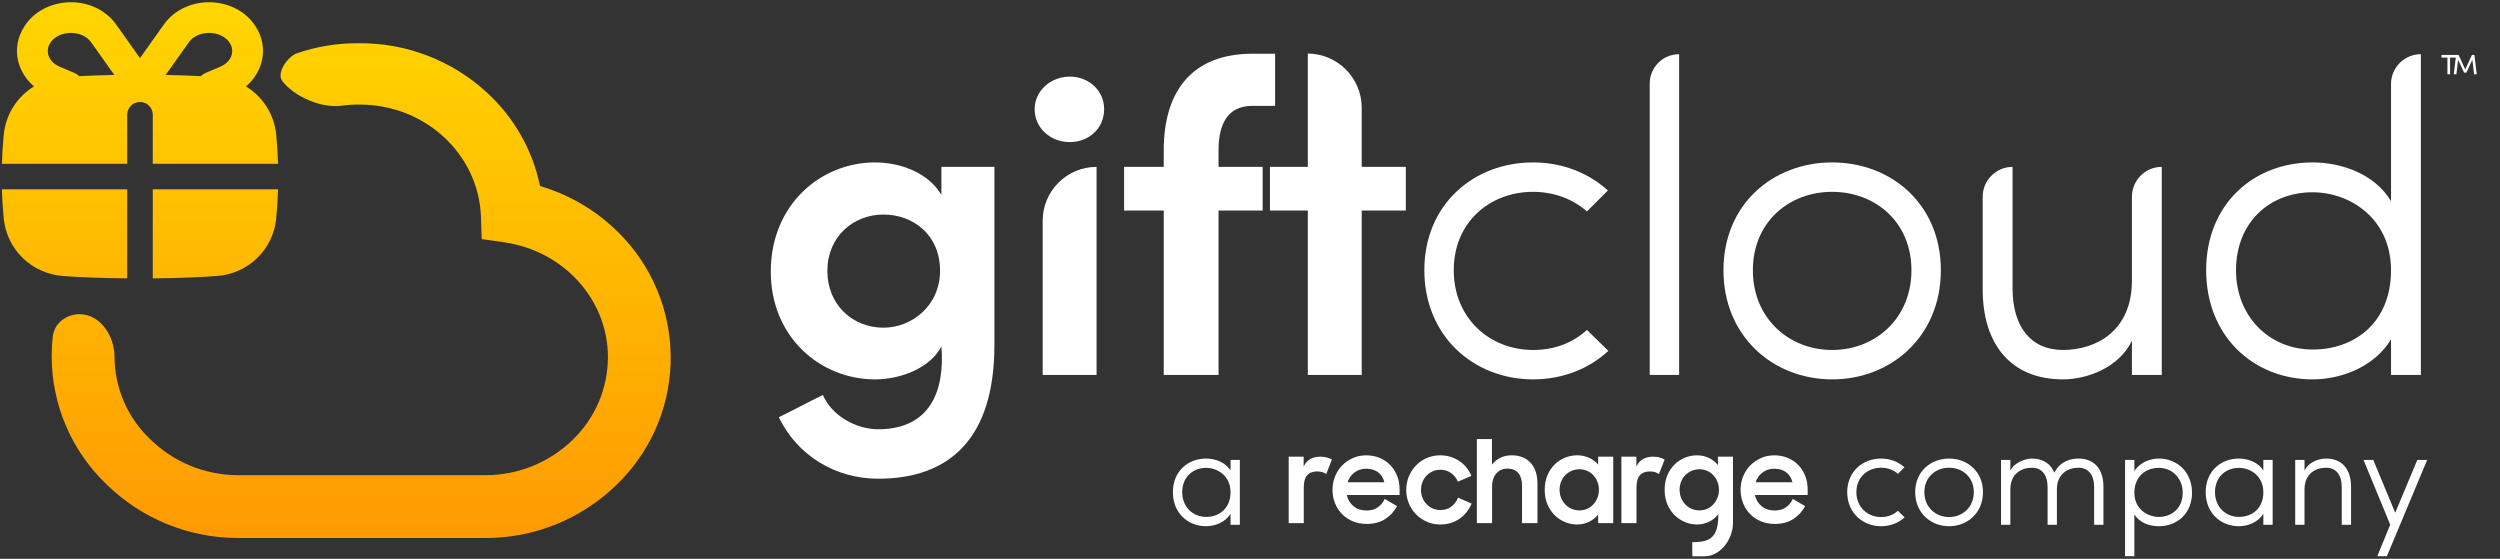
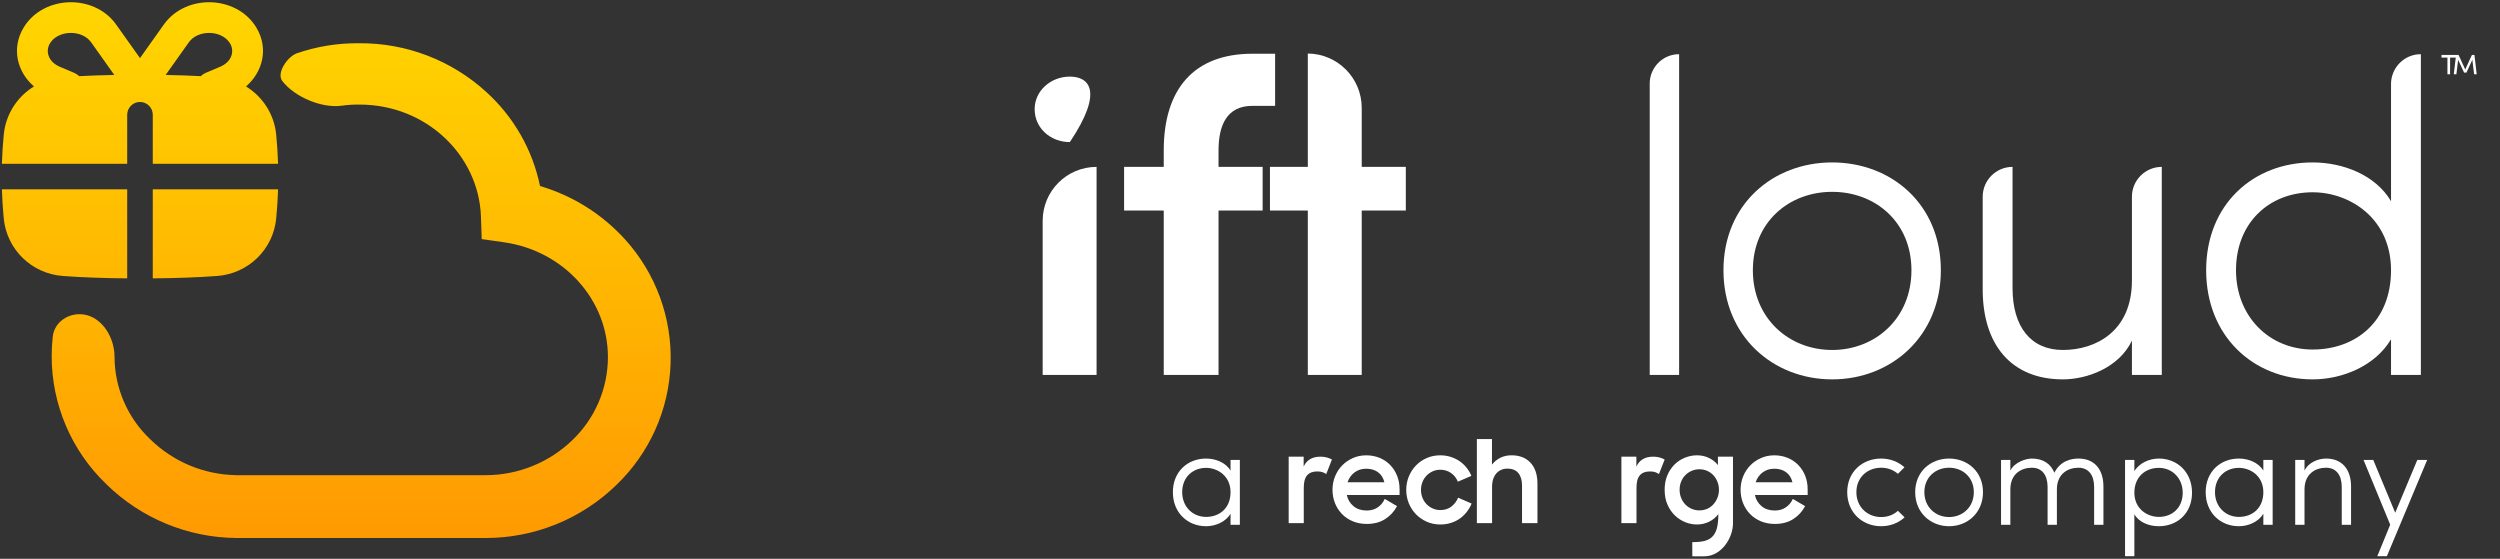
<svg xmlns="http://www.w3.org/2000/svg" width="1020" height="228" viewBox="0 0 1020 228" fill="none">
  <rect x="0" y="0" width="1020" height="228" fill="#333333" stroke="none" />
  <path fill-rule="evenodd" clip-rule="evenodd" d="M77.047 17.27C78.799 14.805 82.017 13.331 85.653 13.435C89.291 13.54 92.331 15.191 93.85 17.685C95.692 20.71 94.788 25.139 89.757 27.268L83.922 29.736C83.157 30.06 82.489 30.519 81.935 31.072C77.417 30.835 72.647 30.674 67.587 30.582L77.047 17.27ZM37.185 17.27L46.644 30.582C41.584 30.674 36.814 30.835 32.296 31.072C31.742 30.518 31.075 30.06 30.309 29.736L24.474 27.268C19.443 25.139 18.539 20.71 20.381 17.685C21.901 15.191 24.94 13.54 28.579 13.435C32.215 13.331 35.432 14.805 37.185 17.27ZM66.841 10.018L57.116 23.704L47.391 10.018C42.768 3.513 35.197 0.719 28.219 0.92C21.244 1.121 13.845 4.348 9.688 11.172C4.504 19.684 7.008 29.39 13.868 35.265C7.068 39.419 2.325 46.585 1.524 55.013C1.155 58.89 0.896 62.826 0.773 66.826H51.898V46.822C51.898 43.941 54.234 41.605 57.115 41.605C59.996 41.605 62.332 43.941 62.332 46.822V66.826H113.449C113.327 62.826 113.068 58.89 112.699 55.013C111.898 46.587 107.157 39.423 100.36 35.268C107.222 29.393 109.728 19.685 104.543 11.172C100.386 4.348 92.988 1.121 86.012 0.92C79.035 0.719 71.464 3.513 66.841 10.018ZM0.773 77.26H51.898V113.574C42.202 113.492 33.538 113.179 25.66 112.6C12.95 111.667 2.735 101.813 1.524 89.075C1.155 85.197 0.896 81.26 0.773 77.26ZM88.562 112.6C80.686 113.179 72.025 113.492 62.332 113.573V77.26H113.449C113.327 81.26 113.068 85.197 112.699 89.075C111.488 101.813 101.273 111.667 88.562 112.6ZM220.328 75.897C233.656 79.83 245.645 87.351 254.986 97.638C267.59 111.525 274.268 129.788 273.596 148.53C272.923 167.271 264.952 185.008 251.385 197.955C237.164 211.747 218.14 219.472 198.329 219.501H96.407C76.534 219.327 57.505 211.439 43.337 197.502C36.31 190.761 30.718 182.671 26.894 173.716C23.07 164.762 21.094 155.127 21.085 145.39C21.08 142.694 21.229 140.002 21.529 137.328C22.139 131.902 27.003 128.186 32.462 128.186C40.886 128.186 46.711 137.085 46.725 145.508C46.738 151.783 48.02 157.99 50.496 163.756C52.971 169.521 56.588 174.726 61.129 179.056C70.538 188.359 83.177 193.666 96.407 193.869H198.324C211.505 193.821 224.153 188.668 233.614 179.49C238.158 175.125 241.776 169.888 244.253 164.094C246.73 158.3 248.015 152.066 248.032 145.765C248.077 122.27 229.969 102.376 205.831 98.88L196.54 97.544L196.219 88.123C195.205 63.185 173.798 42.684 146.747 42.667C144.282 42.629 141.826 42.783 139.402 43.123C131.282 44.263 120.129 39.535 115.151 33.018C112.695 29.802 117.323 23.05 121.149 21.734C129.255 18.948 137.798 17.558 146.411 17.646H146.443C165.666 17.461 184.243 24.575 198.425 37.552C209.605 47.69 217.274 61.118 220.328 75.897Z" fill="url(#paint0_linear_1468_11764)" />
  <path d="M987.716 22.105V152.967H975.539V138.427C969.178 149.15 955.91 154.784 943.55 154.784C919.377 154.784 900.111 137.154 900.111 110.255C900.111 83.355 919.377 66.271 943.55 66.271C955.91 66.271 969.178 71.36 975.539 82.083V34.282C975.539 27.556 980.991 22.105 987.716 22.105ZM912.289 110.255C912.289 129.157 925.92 142.607 943.55 142.607C960.999 142.607 975.539 131.338 975.539 110.255C975.539 89.171 958.818 78.448 943.55 78.448C925.92 78.448 912.289 90.807 912.289 110.255Z" fill="white" />
  <path d="M869.828 114.435V80.266C869.828 73.54 875.28 68.088 882.005 68.088V152.967H869.828V138.972C864.557 150.059 851.471 154.785 841.656 154.785C820.754 154.785 808.759 140.79 808.941 117.525V80.266C808.941 73.54 814.393 68.088 821.118 68.088V117.525C821.118 133.338 828.57 142.789 841.656 142.789C855.106 142.789 869.828 135.155 869.828 114.435Z" fill="white" />
  <path d="M747.52 154.785C723.346 154.785 703.172 137.155 703.172 110.255C703.172 83.356 723.346 66.271 747.52 66.271C771.693 66.271 791.868 83.356 791.868 110.255C791.868 137.155 771.693 154.785 747.52 154.785ZM747.52 142.789C765.15 142.789 779.872 129.885 779.872 110.255C779.872 90.626 765.15 78.267 747.52 78.267C729.89 78.267 715.168 90.626 715.168 110.255C715.168 129.885 729.89 142.789 747.52 142.789Z" fill="white" />
  <path d="M685.08 22.105V152.967H673.084V34.1C673.084 27.475 678.455 22.105 685.08 22.105Z" fill="white" />
-   <path d="M647.474 134.61L656.198 143.153C648.201 150.605 637.296 154.785 625.482 154.785C601.308 154.785 581.134 137.155 581.134 110.255C581.134 83.356 601.308 66.271 625.482 66.271C637.296 66.271 648.019 70.451 656.016 77.722L647.474 86.264C641.658 81.175 634.024 78.267 625.482 78.267C607.852 78.267 593.13 90.626 593.13 110.255C593.13 129.885 607.852 142.789 625.482 142.789C634.024 142.789 641.476 140.063 647.474 134.61Z" fill="white" />
  <path d="M533.59 21.843C545.766 21.947 555.582 31.848 555.582 44.024V68.088H573.576V85.9H555.582V152.967H533.59V85.9H518.141V68.088H533.59V21.843Z" fill="white" />
  <path d="M520.245 21.923V43.188H510.976C500.616 43.188 497.163 51.003 497.163 61.363V68.088H515.156V85.9H497.163V152.967H474.807V85.9H458.631V68.088H474.807V61.363C474.807 36.463 486.984 21.923 510.976 21.923H520.245Z" fill="white" />
  <path d="M447.4 68.088V152.967H425.408V90.081C425.408 77.935 435.254 68.088 447.4 68.088Z" fill="white" />
-   <path d="M436.495 31.257C428.68 31.257 422.137 37.073 422.137 44.525C422.137 52.34 428.68 57.974 436.495 57.974C444.311 57.974 450.49 52.34 450.49 44.525C450.49 37.073 444.311 31.257 436.495 31.257Z" fill="white" />
-   <path d="M383.545 110.437C383.545 95.897 372.64 87.536 360.463 87.536C348.103 87.536 337.562 96.624 337.562 110.437C337.562 124.614 348.103 133.702 360.463 133.702C371.913 133.702 383.545 124.796 383.545 110.437ZM335.744 161.146C339.379 169.689 349.376 175.141 358.282 175.141C379.728 175.141 385.545 159.147 384.091 141.335C379.728 149.878 367.914 154.785 357.009 154.785C334.835 154.785 314.479 137.7 314.479 110.801C314.479 83.538 334.835 66.271 357.009 66.271C368.096 66.271 379.183 70.997 384.091 79.539V68.088H405.719V140.79C405.719 178.595 387.726 195.316 358.282 195.316C340.652 195.316 325.202 185.683 317.751 170.234C322.658 167.871 330.837 163.509 335.744 161.146Z" fill="white" />
+   <path d="M436.495 31.257C428.68 31.257 422.137 37.073 422.137 44.525C422.137 52.34 428.68 57.974 436.495 57.974C450.49 37.073 444.311 31.257 436.495 31.257Z" fill="white" />
  <path d="M531.892 186.322V190.355C533.138 187.665 535.418 186.322 538.732 186.322C539.703 186.322 540.579 186.432 541.354 186.648C542.129 186.864 542.821 187.144 543.43 187.482L541.104 193.413C540.65 193.104 540.137 192.85 539.578 192.646C539.016 192.447 538.294 192.346 537.411 192.346C535.618 192.346 534.255 192.862 533.33 193.9C532.404 194.934 531.938 196.628 531.938 198.975V213.433H525.781V186.322H531.892Z" fill="white" />
  <path d="M582.162 212.878C580.474 212.137 579.007 211.133 577.76 209.866C576.514 208.599 575.534 207.108 574.817 205.393C574.105 203.677 573.746 201.847 573.746 199.903C573.746 197.958 574.105 196.077 574.817 194.362C575.53 192.646 576.514 191.146 577.76 189.867C579.007 188.584 580.474 187.58 582.162 186.855C583.85 186.131 585.668 185.767 587.61 185.767C589.103 185.767 590.507 185.974 591.829 186.394C593.15 186.809 594.359 187.389 595.455 188.13C596.552 188.872 597.506 189.753 598.327 190.774C599.149 191.795 599.815 192.921 600.332 194.158L594.813 196.522C594.205 195.04 593.271 193.858 592.008 192.977C590.745 192.095 589.294 191.655 587.652 191.655C586.527 191.655 585.484 191.871 584.53 192.303C583.575 192.735 582.737 193.324 582.02 194.065C581.308 194.807 580.753 195.679 580.357 196.683C579.961 197.687 579.765 198.759 579.765 199.903C579.765 201.046 579.961 202.071 580.357 203.075C580.753 204.079 581.308 204.952 582.02 205.693C582.733 206.435 583.579 207.024 584.551 207.456C585.522 207.888 586.572 208.104 587.698 208.104C589.432 208.104 590.912 207.634 592.146 206.689C593.379 205.748 594.296 204.533 594.905 203.05L600.424 205.46C599.907 206.697 599.236 207.841 598.415 208.892C597.594 209.942 596.643 210.845 595.564 211.603C594.484 212.361 593.275 212.946 591.937 213.365C590.599 213.784 589.157 213.992 587.606 213.992C585.659 213.992 583.842 213.619 582.158 212.878" fill="white" />
  <path d="M608.723 179.137V189.567C609.636 188.393 610.766 187.465 612.121 186.783C613.471 186.106 615.001 185.763 616.702 185.763C620.016 185.763 622.608 186.783 624.476 188.821C626.348 190.859 627.281 193.701 627.281 197.348V213.429H620.987V198.043C620.987 195.912 620.487 194.235 619.482 193.015C618.478 191.795 616.973 191.185 614.968 191.185C614.117 191.185 613.313 191.346 612.55 191.672C611.791 191.998 611.129 192.468 610.566 193.087C610.003 193.705 609.561 194.476 609.245 195.404C608.924 196.332 608.765 197.382 608.765 198.556V213.433H602.562V179.137H608.719H608.723Z" fill="white" />
-   <path d="M638.612 213.04C637.045 212.408 635.64 211.485 634.394 210.282C633.147 209.075 632.143 207.6 631.384 205.855C630.625 204.11 630.246 202.123 630.246 199.899C630.246 197.675 630.617 195.642 631.363 193.897C632.109 192.151 633.097 190.677 634.327 189.47C635.557 188.263 636.97 187.343 638.566 186.712C640.163 186.081 641.797 185.763 643.468 185.763C645.232 185.763 646.857 186.102 648.35 186.784C649.838 187.462 651.072 188.39 652.043 189.567V186.322H658.2V213.434H652.043V209.913C651.072 211.18 649.825 212.175 648.304 212.904C646.782 213.628 645.14 213.993 643.377 213.993C641.763 213.993 640.175 213.675 638.612 213.044M647.574 207.596C648.545 207.164 649.383 206.563 650.084 205.787C650.784 205.016 651.338 204.118 651.747 203.097C652.155 202.077 652.364 200.979 652.364 199.806C652.364 198.633 652.16 197.582 651.747 196.561C651.338 195.54 650.78 194.655 650.084 193.897C649.383 193.138 648.55 192.545 647.574 192.113C646.599 191.681 645.536 191.465 644.381 191.465C643.227 191.465 642.201 191.681 641.213 192.113C640.225 192.545 639.367 193.134 638.637 193.875C637.908 194.617 637.337 195.498 636.928 196.519C636.52 197.54 636.311 198.637 636.311 199.81C636.311 200.984 636.515 202.089 636.928 203.123C637.337 204.156 637.908 205.055 638.637 205.813C639.367 206.571 640.225 207.164 641.213 207.596C642.201 208.028 643.26 208.244 644.381 208.244C645.503 208.244 646.603 208.028 647.574 207.596Z" fill="white" />
  <path d="M667.644 186.322V190.355C668.89 187.665 671.17 186.322 674.484 186.322C675.46 186.322 676.331 186.432 677.106 186.648C677.882 186.864 678.574 187.144 679.182 187.482L676.856 193.413C676.402 193.104 675.889 192.85 675.326 192.646C674.764 192.447 674.042 192.346 673.159 192.346C671.366 192.346 670.003 192.862 669.078 193.9C668.152 194.934 667.686 196.628 667.686 198.975V213.433H661.529V186.322H667.64H667.644Z" fill="white" />
  <path d="M707.065 186.322H700.909L700.925 189.753C699.946 188.52 698.708 187.546 697.215 186.83C695.723 186.11 694.093 185.758 692.33 185.767C690.658 185.775 689.024 186.101 687.432 186.741C685.84 187.385 684.431 188.308 683.205 189.52C681.98 190.732 681 192.214 680.262 193.964C679.525 195.713 679.166 197.717 679.174 199.971C679.187 202.194 679.579 204.177 680.346 205.918C681.117 207.659 682.126 209.129 683.38 210.328C684.635 211.527 686.044 212.437 687.611 213.064C689.179 213.691 690.771 213.996 692.38 213.988C694.172 213.979 695.827 213.598 697.345 212.848C698.862 212.099 700.1 211.073 701.067 209.769L701.084 209.781C701.13 219.626 697.495 221.168 690.442 221.206C690.45 223.024 690.463 225.497 690.471 226.967C692.322 226.959 693.56 227.014 695.631 226.967C702.343 226.815 707.09 219.491 707.057 213.437V186.322H707.065ZM700.713 203.097C700.304 204.118 699.746 205.012 699.05 205.782C698.349 206.553 697.516 207.159 696.54 207.591C695.565 208.023 694.502 208.239 693.347 208.239C692.192 208.239 691.167 208.023 690.179 207.591C689.191 207.159 688.332 206.562 687.603 205.808C686.874 205.05 686.302 204.156 685.894 203.122C685.481 202.089 685.277 200.983 685.277 199.81C685.277 198.636 685.481 197.539 685.894 196.518C686.307 195.497 686.874 194.62 687.603 193.875C688.332 193.133 689.191 192.545 690.179 192.112C691.167 191.68 692.222 191.464 693.347 191.464C694.473 191.464 695.565 191.68 696.54 192.112C697.511 192.545 698.349 193.142 699.05 193.896C699.75 194.654 700.304 195.54 700.713 196.56C701.121 197.581 701.33 198.662 701.33 199.805C701.33 200.949 701.125 202.076 700.713 203.097Z" fill="white" />
  <path d="M718.437 212.684C716.72 211.964 715.248 210.976 714.027 209.718C712.806 208.464 711.855 206.982 711.176 205.283C710.496 203.58 710.159 201.767 710.159 199.835C710.159 197.904 710.513 196.036 711.222 194.32C711.93 192.604 712.902 191.117 714.14 189.859C715.378 188.601 716.832 187.606 718.504 186.873C720.18 186.136 721.98 185.771 723.91 185.771C725.84 185.771 727.687 186.115 729.363 186.805C731.038 187.496 732.476 188.461 733.681 189.703C734.886 190.944 735.828 192.405 736.507 194.091C737.187 195.777 737.524 197.616 737.524 199.607V201.949H715.99C716.411 203.851 717.333 205.381 718.75 206.545C720.167 207.71 721.964 208.291 724.135 208.291C725.853 208.291 727.345 207.863 728.612 207.003C729.88 206.143 730.83 204.995 731.464 203.555L736.486 206.499C735.34 208.676 733.735 210.43 731.668 211.764C729.6 213.099 727.091 213.764 724.135 213.764C722.055 213.764 720.155 213.404 718.433 212.684M719.133 192.757C717.791 193.769 716.849 195.104 716.307 196.756H731.326C730.872 194.947 730 193.574 728.704 192.642C727.408 191.706 725.807 191.24 723.91 191.24C722.014 191.24 720.48 191.744 719.138 192.757" fill="white" />
  <path d="M551.938 212.684C550.22 211.964 548.749 210.976 547.527 209.718C546.306 208.464 545.356 206.982 544.676 205.283C543.997 203.58 543.659 201.767 543.659 199.835C543.659 197.904 544.013 196.036 544.722 194.32C545.431 192.604 546.402 191.117 547.64 189.859C548.878 188.601 550.333 187.606 552.004 186.873C553.68 186.136 555.481 185.771 557.411 185.771C559.341 185.771 561.187 186.115 562.863 186.805C564.539 187.496 565.977 188.461 567.182 189.703C568.386 190.944 569.328 192.405 570.008 194.091C570.687 195.777 571.025 197.616 571.025 199.607V201.949H549.491C549.912 203.851 550.833 205.381 552.25 206.545C553.668 207.71 555.464 208.291 557.636 208.291C559.353 208.291 560.846 207.863 562.113 207.003C563.38 206.143 564.33 204.995 564.964 203.555L569.987 206.499C568.841 208.676 567.236 210.43 565.168 211.764C563.101 213.099 560.591 213.764 557.636 213.764C555.556 213.764 553.655 213.404 551.934 212.684M552.634 192.757C551.292 193.769 550.35 195.104 549.808 196.756H564.826C564.372 194.947 563.501 193.574 562.205 192.642C560.908 191.706 559.307 191.24 557.411 191.24C555.514 191.24 553.98 191.744 552.638 192.757" fill="white" />
  <path d="M505.859 187.657V214.13H502.061V209.595C500.077 212.939 495.939 214.697 492.084 214.697C484.545 214.697 478.536 209.198 478.536 200.808C478.536 192.418 484.545 187.09 492.084 187.09C495.939 187.09 500.077 188.677 502.061 192.022V187.657H505.859ZM482.334 200.808C482.334 206.704 486.586 210.898 492.084 210.898C497.526 210.898 502.061 207.384 502.061 200.808C502.061 194.232 496.846 190.888 492.084 190.888C486.586 190.888 482.334 194.743 482.334 200.808Z" fill="white" />
  <path d="M973.847 226.941H969.935L975.207 214.073L964.323 187.657H968.291L977.248 209.198L986.261 187.657H990.286L973.847 226.941Z" fill="white" />
  <path d="M940.241 199.674V214.13H936.443V187.657H940.241V192.022C941.885 188.564 945.967 187.09 949.028 187.09C955.547 187.09 959.288 191.455 959.232 198.711V214.13H955.434V198.711C955.434 193.779 953.109 190.831 949.028 190.831C944.833 190.831 940.241 193.212 940.241 199.674Z" fill="white" />
  <path d="M927.242 187.657V214.13H923.444V209.595C921.46 212.939 917.322 214.697 913.467 214.697C905.928 214.697 899.919 209.198 899.919 200.808C899.919 192.418 905.928 187.09 913.467 187.09C917.322 187.09 921.46 188.677 923.444 192.022V187.657H927.242ZM903.717 200.808C903.717 206.704 907.969 210.898 913.467 210.898C918.909 210.898 923.444 207.384 923.444 200.808C923.444 194.232 918.229 190.888 913.467 190.888C907.969 190.888 903.717 194.743 903.717 200.808Z" fill="white" />
  <path d="M867.023 226.941V187.657H870.821V192.248C872.806 188.904 876.944 187.09 880.798 187.09C888.338 187.09 894.347 192.645 894.347 201.035C894.347 209.425 888.338 214.697 880.798 214.697C876.887 214.697 872.806 213.223 870.821 209.821V226.941H867.023ZM890.549 201.035C890.549 195.139 886.297 190.888 880.798 190.888C875.356 190.888 870.821 194.516 870.821 201.035C870.821 207.554 876.037 210.898 880.798 210.898C886.297 210.898 890.549 207.157 890.549 201.035Z" fill="white" />
  <path d="M839.214 199.674V214.13H835.416V198.711C835.416 193.779 833.092 190.831 829.01 190.831C824.815 190.831 820.224 193.212 820.224 199.674V214.13H816.426V187.657H820.224V192.022C821.868 188.564 826.573 187.09 829.01 187.09C833.545 187.09 836.663 189.187 838.194 192.872C840.631 187.883 845.336 187.09 848.001 187.09C854.52 187.09 858.261 191.455 858.204 198.711V214.13H854.406V198.711C854.406 193.779 852.082 190.831 848.001 190.831C843.806 190.831 839.214 193.212 839.214 199.674Z" fill="white" />
  <path d="M795.228 214.697C787.689 214.697 781.396 209.198 781.396 200.808C781.396 192.418 787.689 187.09 795.228 187.09C802.768 187.09 809.06 192.418 809.06 200.808C809.06 209.198 802.768 214.697 795.228 214.697ZM795.228 210.955C800.727 210.955 805.318 206.93 805.318 200.808C805.318 194.686 800.727 190.831 795.228 190.831C789.729 190.831 785.138 194.686 785.138 200.808C785.138 206.93 789.729 210.955 795.228 210.955Z" fill="white" />
  <path d="M774.353 208.404L777.074 211.069C774.58 213.393 771.178 214.697 767.494 214.697C759.954 214.697 753.662 209.198 753.662 200.808C753.662 192.418 759.954 187.09 767.494 187.09C771.178 187.09 774.523 188.394 777.017 190.661L774.353 193.325C772.539 191.738 770.158 190.831 767.494 190.831C761.995 190.831 757.403 194.686 757.403 200.808C757.403 206.93 761.995 210.955 767.494 210.955C770.158 210.955 772.482 210.105 774.353 208.404Z" fill="white" />
  <path d="M1001.13 30.308L1001.95 23.505H999.637V30.308H998.553V23.505H996.129V22.42H1003.1L1005.82 28.352L1008.54 22.42H1009.57L1010.5 30.308H1009.44L1008.71 24.376L1006.31 29.627H1005.36L1002.91 24.419L1002.21 30.308H1001.13Z" fill="white" />
  <defs>
    <linearGradient id="paint0_linear_1468_11764" x1="137.208" y1="0.91" x2="137.208" y2="219.501" gradientUnits="userSpaceOnUse">
      <stop stop-color="#FFD600" />
      <stop offset="1" stop-color="#FF9A02" />
    </linearGradient>
  </defs>
</svg>